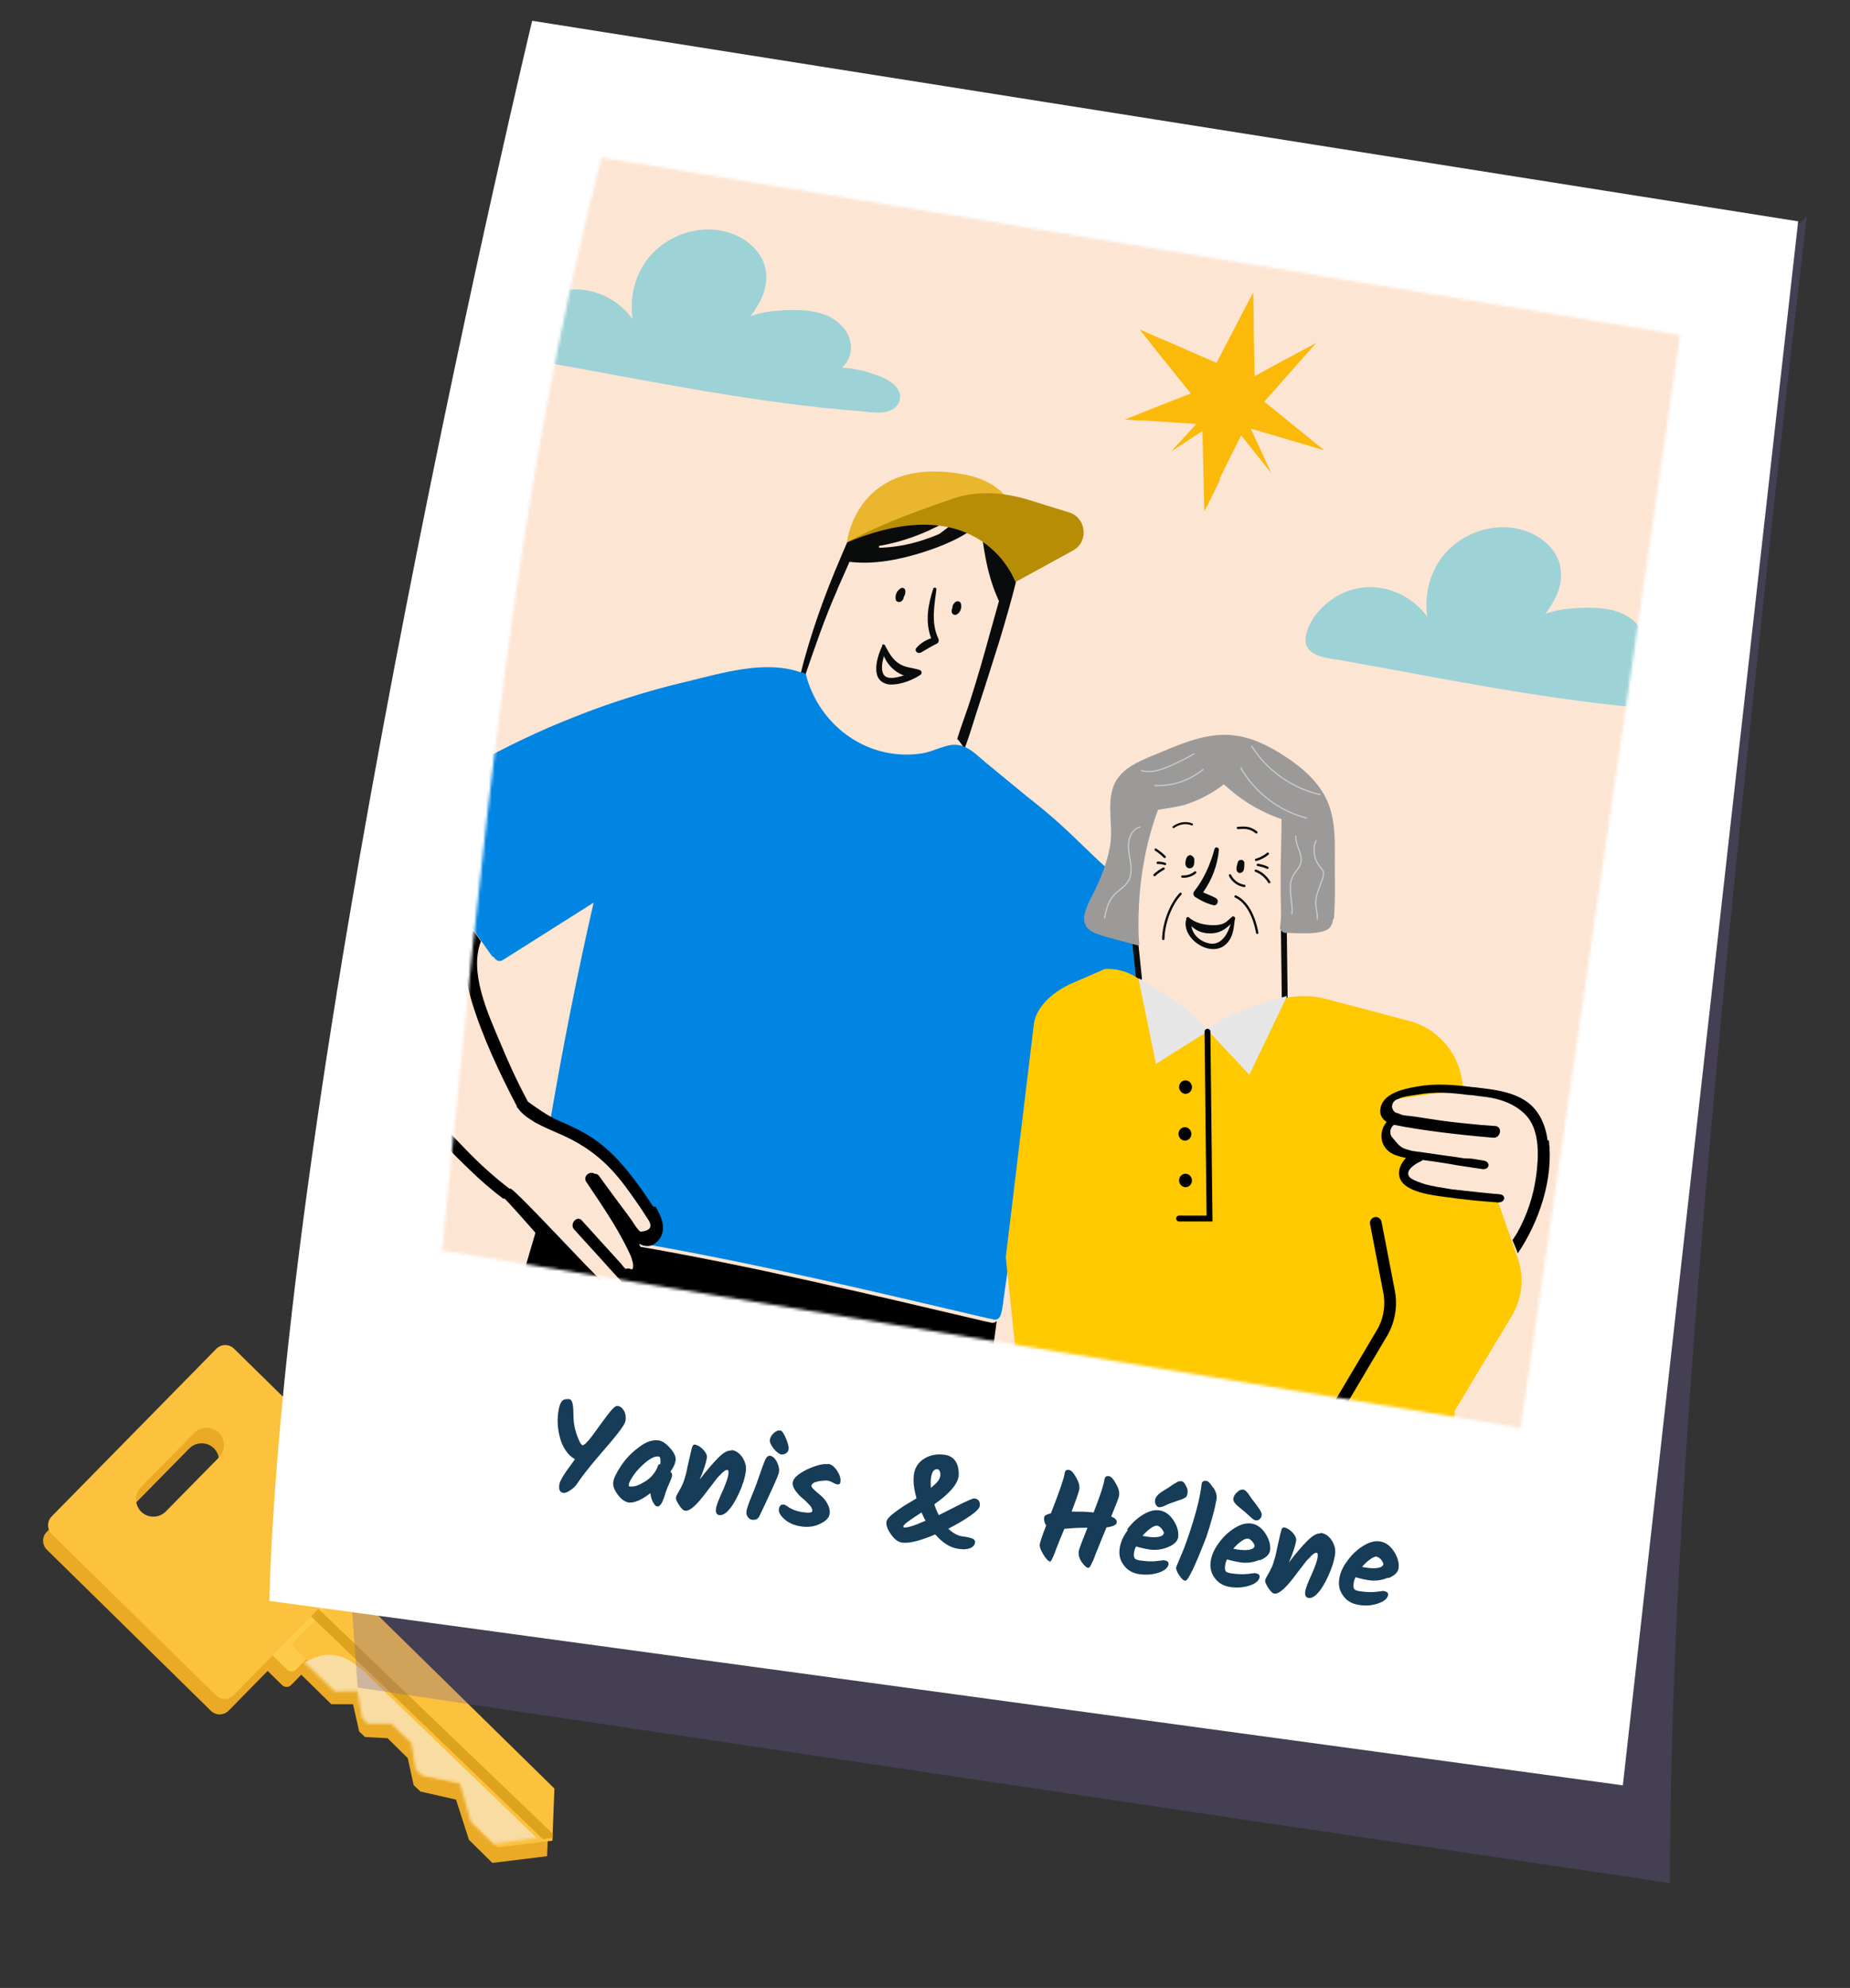
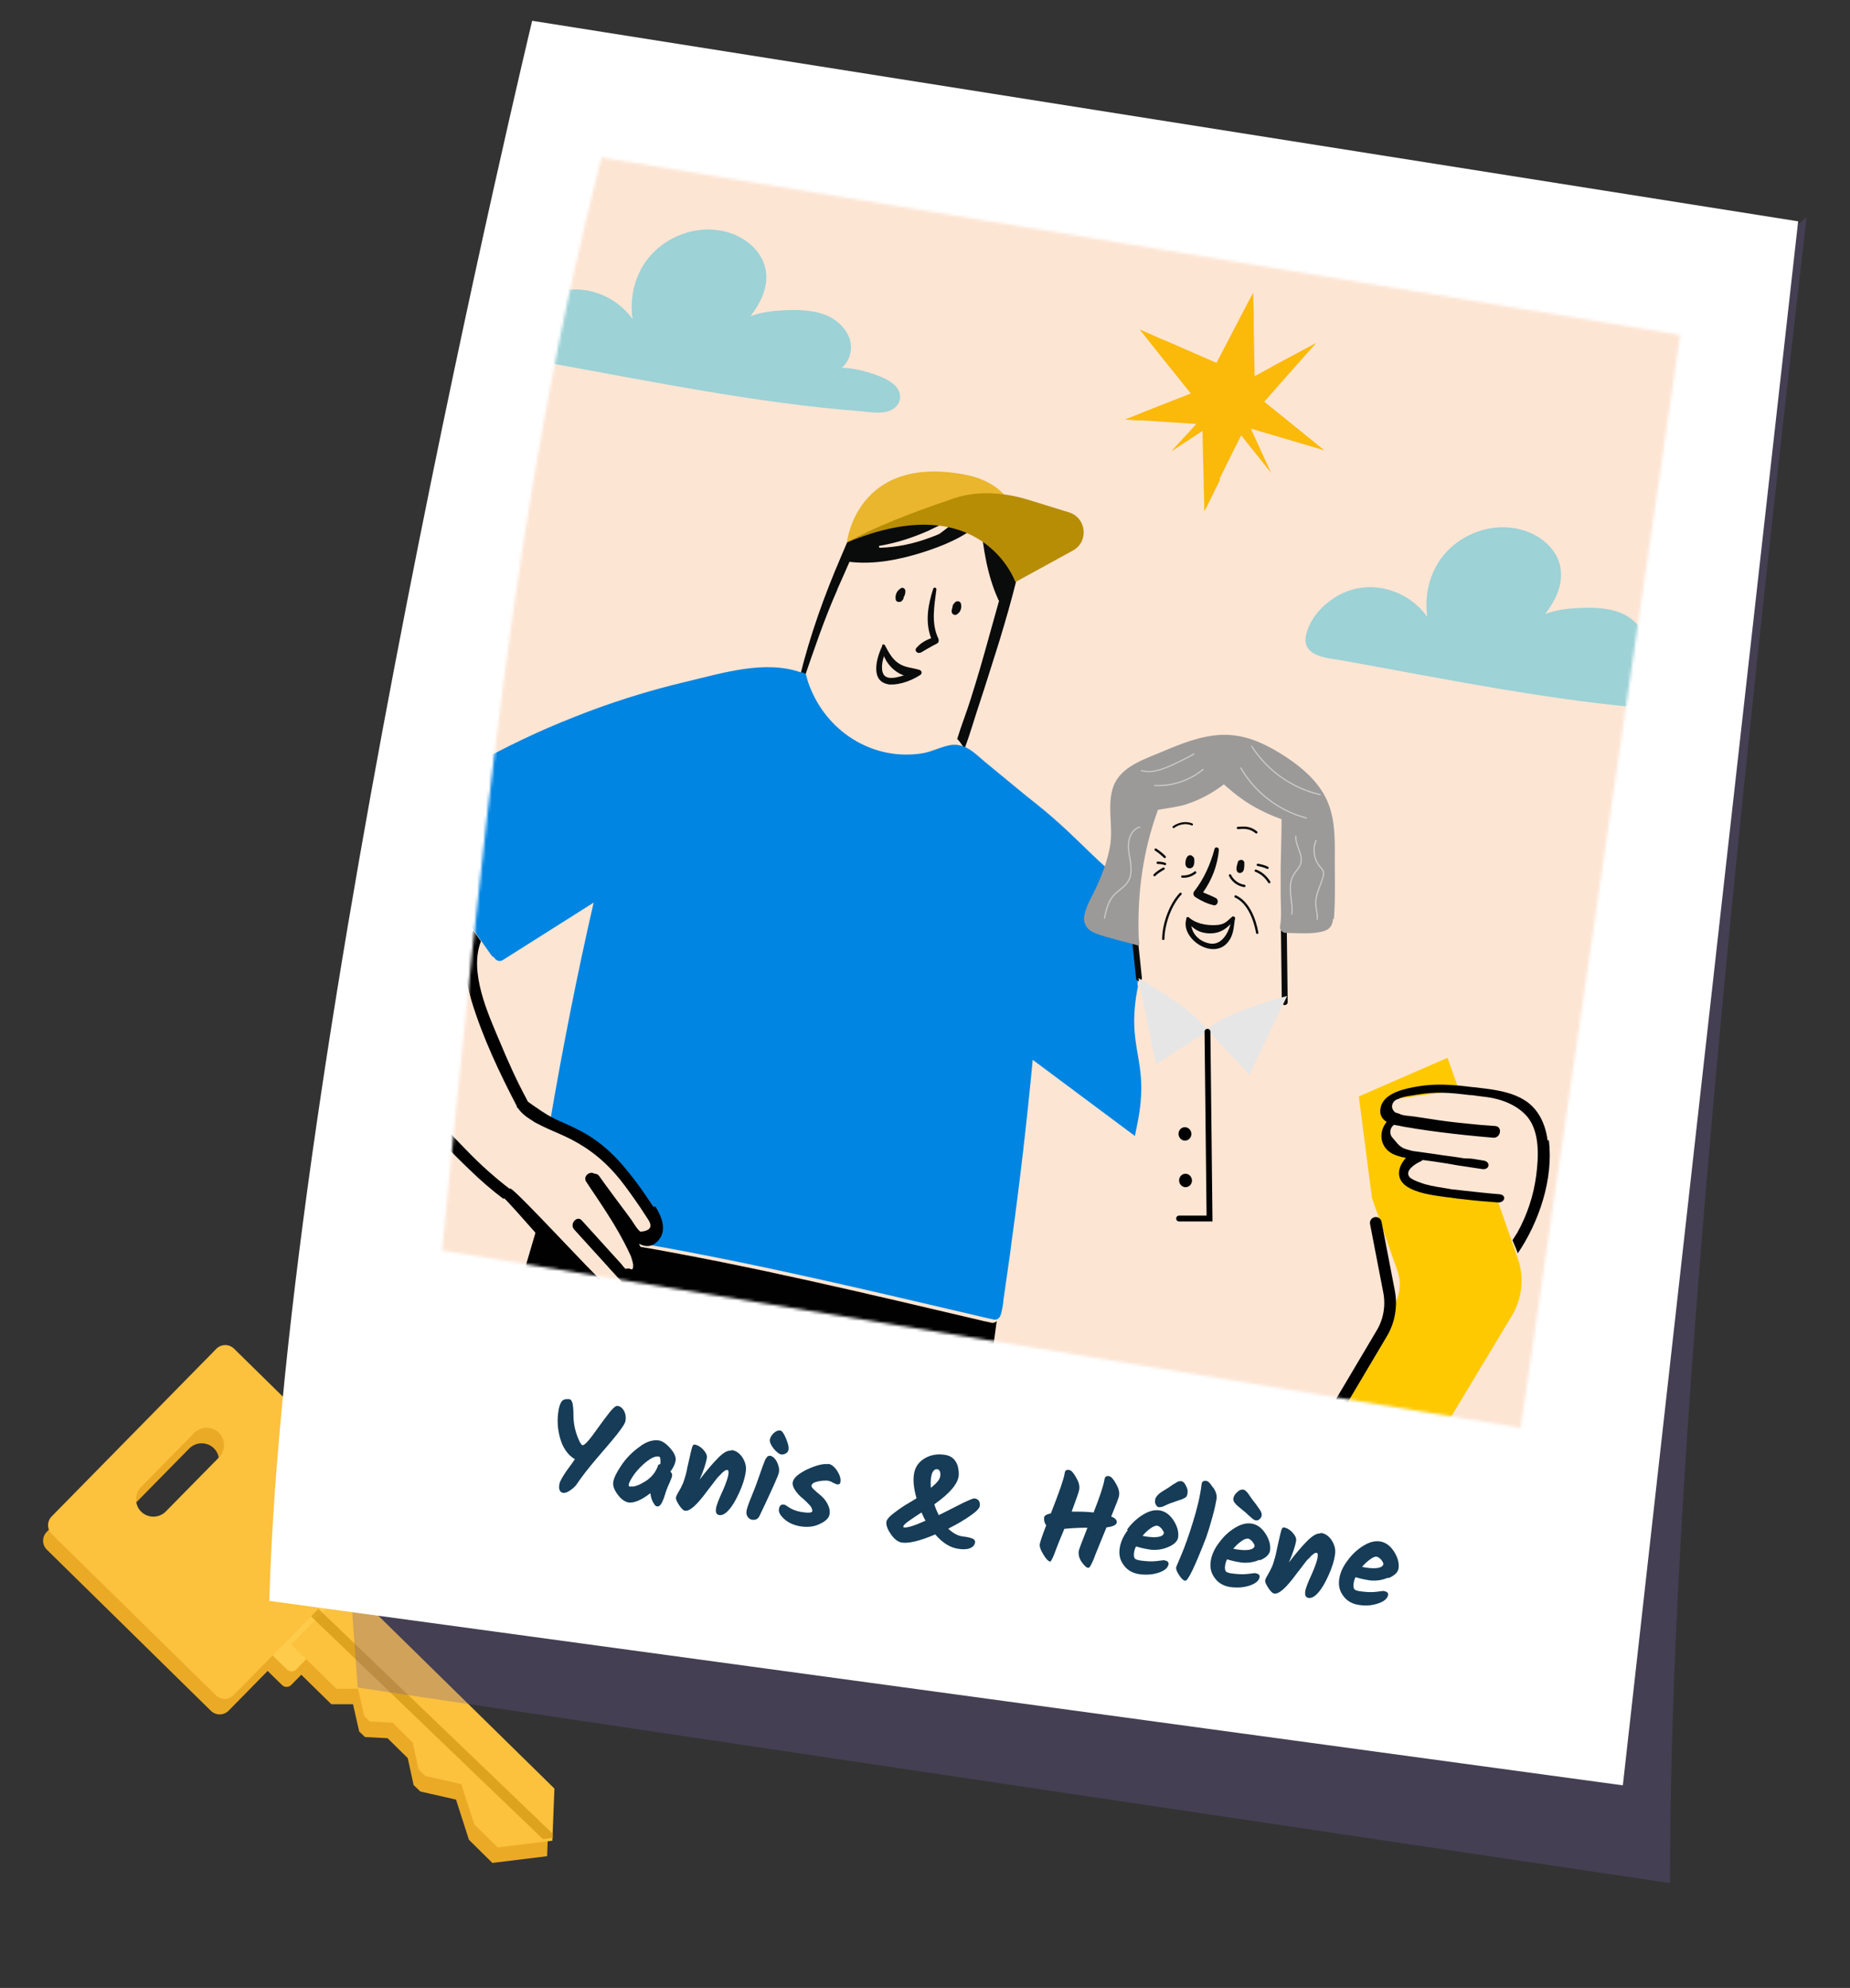
<svg xmlns="http://www.w3.org/2000/svg" version="1.1" viewBox="0 0 632 679">
  <rect x="0" y="0" width="632" height="679" fill="#333333" stroke="none" />
  <defs>
    <style>
      .st0 {
        mask: url(#mask);
      }

      .st1 {
        fill: #010101;
      }

      .st2 {
        fill: #9b9a99;
      }

      .st3 {
        fill: #e6e6e6;
      }

      .st4 {
        fill: #9dd2d6;
      }

      .st5 {
        stroke-width: .8px;
      }

      .st5, .st6, .st7 {
        stroke: #0a0b0b;
      }

      .st5, .st6, .st7, .st8, .st9, .st10 {
        fill: none;
        stroke-linecap: round;
        stroke-miterlimit: 10;
      }

      .st11 {
        mix-blend-mode: multiply;
        opacity: .3;
      }

      .st6, .st10 {
        stroke-width: 2px;
      }

      .st12 {
        fill: #0085e2;
      }

      .st13 {
        fill: #ebaa25;
      }

      .st14 {
        fill: #fde5d4;
      }

      .st7 {
        stroke-width: .7px;
      }

      .st8 {
        stroke: #cdcccc;
        stroke-width: .4px;
      }

      .st15 {
        isolation: isolate;
      }

      .st9 {
        stroke-width: 4px;
      }

      .st9, .st10 {
        stroke: #010101;
      }

      .st16 {
        mask: url(#mask-1);
      }

      .st17 {
        fill: #fecb4b;
      }

      .st18 {
        fill: #ffc900;
      }

      .st19 {
        fill: #0a0b0b;
      }

      .st20 {
        fill: #f8dca1;
      }

      .st21 {
        fill: #fff;
      }

      .st22 {
        fill: #e9b62d;
      }

      .st23 {
        fill: #163c57;
      }

      .st24 {
        opacity: .7;
      }

      .st25 {
        fill: #6d5a99;
      }

      .st26 {
        fill: #fbb90a;
      }

      .st27 {
        fill: #fcc13d;
      }

      .st28 {
        fill: #d29611;
      }

      .st29 {
        fill: #b78d06;
      }
    </style>
    <mask id="mask" x="79.2" y="542.9" width="112.6" height="103" maskUnits="userSpaceOnUse">
      <g id="mask0_5195_2271">
        <path class="st21" d="M156.9,608.9l-12.7-2.4-2.2-2.1-1.5-9.1-6.8-6.5h-8.1c0-.1-1.9-2-1.9-2l-1.6-9.2-7.7.2-15.2-14.6,21.8-20.4,69.3,66.5-1.9,17.7-19.7,2.8-7.9-7.6-3.8-13.5Z" />
      </g>
    </mask>
    <mask id="mask-1" x="-53.5" y="-80.3" width="836.8" height="976.7" maskUnits="userSpaceOnUse">
      <g id="mask1_5195_2271">
        <path class="st21" d="M519.5,487.7l-368.5-60.6c14.4-143.2,24.5-257.5,54.5-373.3l368.5,60.6-54.5,373.3Z" />
      </g>
    </mask>
  </defs>
  <g class="st15">
    <g id="Calque_1">
      <path class="st13" d="M155.9,614.7l-12.3-2.8-2.3-2.2-2-9.2-6.9-6.8-7.7-.4-2-1.9-2.1-9.3h-7.4s-15.4-15.1-15.4-15.1l19.5-19.9,70.3,69.1-.7,17.8-18.7,2.3-8-7.9-4.4-13.7Z" />
      <path class="st13" d="M16,523.2l56.2-57.2c1.7-1.7,4.4-1.7,6.1,0l56,55c1.7,1.7,1.7,4.4,0,6.1l-56.2,57.2c-1.7,1.7-4.4,1.7-6.1,0l-56-55c-1.7-1.7-1.7-4.4,0-6.1ZM54.9,521.6l18.2-18.5c2.3-2.3,2.3-6.1,0-8.4-2.3-2.3-6.1-2.3-8.4,0l-18.2,18.5c-2.3,2.3-2.3,6.1,0,8.4,2.3,2.3,6.1,2.3,8.4,0Z" />
      <path class="st13" d="M86.3,562.5l26.4-26.9c.9-.9,2.3-.9,3.2,0l10,9.8c.9.9.9,2.3,0,3.2l-26.4,26.9c-.9.9-2.3.9-3.2,0l-10-9.8c-.9-.9-.9-2.3,0-3.2Z" />
      <path class="st17" d="M88,557.2l26.4-26.9c.9-.9,2.3-.9,3.2,0l10,9.8c.9.9.9,2.3,0,3.2l-26.4,26.9c-.9.9-2.3.9-3.2,0l-10-9.8c-.9-.9-.9-2.3,0-3.2Z" />
      <path class="st27" d="M157.6,609.4l-12.3-2.8-2.3-2.2-2-9.2-6.9-6.8-7.8-.4-1.9-1.9-2.1-9.3h-7.4s-15.4-15.1-15.4-15.1l19.5-19.9,70.4,69.1-.7,17.8-18.7,2.3-8-7.9-4.4-13.7Z" />
      <g class="st24">
        <path class="st28" d="M104.8,548.1c.7-.7,1.9-.7,2.5,0l81.6,78.3v1.3c-.1,0-3.4.5-3.4.5l-80.8-77.6c-.7-.7-.6-1.7,0-2.4h0Z" />
      </g>
      <g class="st0">
-         <path class="st20" d="M79.8,564.2c-3.1,1.3,7.3,13.8,7.3,13.8l16.6-3.4-4.6,15,11.4,11,16.6-3.4-4.6,15,9.8,9.5,10.1-2.1-2.8,9.1,5.7,5.5,27.8,11.8,18.6-10.2-64.4-62c-14.2-14.9-19.9-7.2-32.6-1-1.1.6-13.8-9.2-15-8.7h0Z" />
+         <path class="st20" d="M79.8,564.2c-3.1,1.3,7.3,13.8,7.3,13.8c-14.2-14.9-19.9-7.2-32.6-1-1.1.6-13.8-9.2-15-8.7h0Z" />
      </g>
      <path class="st27" d="M17.7,517.9l56.2-57.2c1.7-1.7,4.4-1.7,6.1,0l56,55c1.7,1.7,1.7,4.4,0,6.1l-56.2,57.2c-1.7,1.7-4.4,1.7-6.1,0l-56-55c-1.7-1.7-1.7-4.4,0-6.1ZM56.6,516.3l18.2-18.5c2.3-2.3,2.3-6.1,0-8.4-2.3-2.3-6.1-2.3-8.4,0l-18.2,18.5c-2.3,2.3-2.3,6.1,0,8.4,2.3,2.3,6.1,2.3,8.4,0Z" />
      <g class="st11">
        <path class="st25" d="M118.7,528.4l3.5,48,448.3,66.8c0-114.8,13.5-283,46.7-569.2L118.7,528.4Z" />
      </g>
      <path class="st21" d="M614.3,75.6L181.8,7.1s-84.5,351.7-89.8,539.7l462.4,63,59.9-534.3Z" />
      <g class="st16">
        <g>
          <path class="st14" d="M783.2,167L177.5-80.3-53.5,507.1l605.7,247.3,231.1-587.4Z" />
          <path class="st4" d="M306.3,132.3c-2.2-2.7-6.4-4.1-9.6-5.1-3-.9-6-1.5-9.1-1.6,2.1-1.8,3.3-4.7,3.1-7.5-.3-4.6-3.8-8.2-7.7-10.1-5.2-2.4-11.6-2.3-17.1-1.9-3.3.2-6.5.8-9.5,1.9,3.3-4.4,5.9-9.3,5.3-15-.7-5.9-5.2-10.4-10.4-12.7-11.5-5-25.7.2-31.9,10.9-3.1,5.4-4.2,11.7-3.3,17.8-6.7-9.3-19.4-13.1-29.9-7.6-5.1,2.7-9.9,7.5-11.4,13.3-2.1,7.9,7,8.3,12.3,9.2,35.6,6.4,71.2,13.8,107.3,16.6,3.4.3,8,1.2,11-1,2.4-1.8,2.8-4.8.9-7.2Z" />
          <path class="st4" d="M577.8,234c-2.2-2.7-6.4-4.1-9.6-5.1-3-.9-6-1.5-9.1-1.6,2.1-1.8,3.3-4.7,3.1-7.5-.3-4.6-3.8-8.2-7.7-10.1-5.2-2.4-11.5-2.3-17.1-1.9-3.3.2-6.5.8-9.5,1.9,3.3-4.4,5.9-9.3,5.3-15-.6-5.9-5.2-10.4-10.4-12.7-11.5-5-25.7.2-31.9,10.9-3.1,5.4-4.2,11.7-3.3,17.8-6.7-9.3-19.4-13.1-29.9-7.6-5.1,2.7-9.9,7.5-11.4,13.3-2.1,7.9,7,8.3,12.3,9.2,35.6,6.4,71.2,13.8,107.3,16.6,3.4.3,8,1.2,11-1,2.4-1.8,2.8-4.8.9-7.2Z" />
          <path class="st26" d="M416.6,163.6l3.5-7.1,3.9-7.8,6,7.5,4.3,5.4-2.5-5.4-4.5-9.8,17,5,2,.6,6.1,1.8-8-6.5-2.6-2.1-9.9-8,4.6-5.2,1.2-1.4,12-13.5-14.4,7.7-1.4.8-5.3,2.9-.3-16.8v-4.5c0,0-.2-7.2-.2-7.2l-1.6,3-1,1.9-9.9,19-1.5-.6-1.6-.7-14.2-6.2-1.5-.6-7.5-3.3,6.1,7.7,1.2,1.5,10.2,12.7-15.8,6.2-1.9.8-4.8,1.9,4.2.3h1.7c0,0,18.5,1.2,18.5,1.2l-8.6,9.4,10.7-7,.2,9.8.2,6.9v1.6s.2,7.3.2,7.3v1.9s1-1.9,1-1.9l3.6-7.3.8-1.7Z" />
          <path class="st1" d="M289.8,839.8c-.8,4.2.6,8.4,3.9,10.8,3.7,2.6,8.5,2.6,12.8,2.2,5.8-.5,11.5-1.6,17.2-3.1,5.7-1.5,11.3-3.4,16.7-5.8,5.1-2.2,10.5-4.7,14.7-8.6,7.6-7,8.4-17.8,8.3-27.8l5.7.9c.9.1,1.5-.4,1.7-1,.4-.2.7-.6.8-1.2,3.3-17,6.6-34,9.9-51l17.3-89.3c4.2-21.9,8.4-43.8,14.4-65.2,1.7,13.5,3.3,27,4.7,40.6,7,65.4,11.3,131.2,12.9,197.1,0,.9.6,1.4,1.2,1.5.2.3.6.6,1.1.7,2.3.3,4.6.6,6.8.8-2,11.3-2.4,24,7.2,31.4,4.5,3.5,10,5.3,15.1,7.3,6.4,2.6,12.8,5.1,19.2,7.7,6.2,2.5,12.4,5.2,18.8,7.4,4.3,1.5,9.3,2.2,13.2-1.1,3.5-3,3.9-8.3,2.4-12.5-2-5.5-6.9-9.5-10.8-13.5-8.8-9-17.7-18.1-26.5-27.1.2-.2.4-.4.4-.7.4-.2.7-.6.7-1.3,1.4-23.8,2.8-47.6,4.1-71.4,4.9-84.5,11.4-255.6,9.1-256.3-.4,0-.9,0-1.3.1-3.1.2-6.2.1-9.2-.2-.1,0-.3,0-.4,0-1.4-.2-2.7-.4-4.1-.7-1.2-.2-4.6-1-4.8-2.7,0,0,0,0,0,0-1.2-.1-2.4-.2-3.7-.3,0,1.1.3,2,1,2.8-33.1-6.2-66.5-10.1-99.9-14.3-.5,0-1.1-.1-1.6-.2-.4,0-.8-.2-1.1-.4-.2-.2-.3-.4-.4-.6-4.5,21.3-19.4,104.5-21.9,121.3-.3,1.7-.5,3.4-.7,5-8.7,58.3-14.9,117-18.7,175.8,0,1-.1,2-.2,3,0,.4,0,.9-.1,1.3.2.1.4.2.7.3l2.6.4c-10.2,8.6-20.4,17.2-30.4,25.9-3.7,3.2-7.4,6.9-8.4,12h0ZM443.1,841.7c10.3.9,20.7.9,31.1,0,9.8,10,19.7,20.1,29.5,30.1,3.9,4,13.7,12.3,8.1,18.9-4.7,5.6-14.7-.6-19.7-2.6-12.5-5-25.5-9.4-37.7-15.2-5.8-2.8-10.2-6.9-11.8-13.7-1.3-5.8-.5-11.7.6-17.5h0ZM304.1,827.3c9.7-8.2,19.4-16.5,29.1-24.7l26.8,4.3c.1,6.1,0,12.6-2.1,18.3-2.6,6.6-8,10-13.8,13-11.2,5.7-23.2,9.3-35.5,10.7-4.7.5-13,1.7-15.2-4.2-2.8-7.5,6.3-13.6,10.8-17.4Z" />
          <path class="st6" d="M438.6,317.6l.3,24.7" />
          <path class="st19" d="M286,201.4c1.4-3.1,2.8-6.3,4.2-9.5,8.4,1,16.9-.7,24.9-3.2,6.9-2.2,14.4-5.2,19.9-10.2.9,8.9,2.3,18.1,6,26.2,0,.2.2.4.3.5-1.1,3.9-2.2,7.8-3.3,11.8-2,7.3-4.1,14.6-6.4,21.8-1.4,4.5-3.2,9-4.6,13.6,1.4,1.3,2.1,3.2,3.6,4.4-.3-.4-.7-.9-1-1.3,1.8-4.8,3.2-9.8,4.8-14.6,2.4-7.2,4.6-14.4,6.9-21.6,2.2-7.2,4.3-14.5,6.1-21.8,1.5-6,2-12-1.3-17.6-6.5-10.8-21.5-13.8-33-12.7-6,.6-11.8,2.7-16.3,6.8-4.8,4.3-7.1,10.6-9.6,16.4-5.6,13-10.5,26.7-13.9,40.5,0,0-.2,0-.2,0,.4.5.9,1,1.4,1.4,3.6-10.4,7.1-20.9,11.6-31h0ZM317.7,181c2.6-1.2,5.2-2.5,7.7-3.9,1.6-.9,3.2-2.1,5-2.5-2.7,2.1-5.1,4.5-7.8,6.5-.5.4-1.1.8-1.6,1.2-1,.5-2.1.9-3.2,1.3-5.5,2.1-11.3,3.3-17.2,3.5-.4,0-.5-.7,0-.7,6-1,11.6-2.9,17.2-5.4h0ZM299.5,175.4c2.5-2.8,6.9-4.7,10.6-4.3.7,0,1.1,1.2.3,1.5-1.6.7-3.4.8-5.1,1.2-1.9.5-3.8,1.2-5.4,2.3-.4.3-.8-.4-.5-.7h0Z" />
          <path class="st19" d="M314.4,223c1.9-1.1,3.7-2.2,5.7-3.2.6-.3.7-1,.5-1.6-2.6-5.4-1.4-11.3-.7-16.9,0-.7-.9-.8-1.1-.2-1.8,5.6-2.8,11.3-.7,16.9-2,.7-3.8,1.8-5.1,3.4-.7.9.5,2,1.4,1.5h0Z" />
          <path class="st19" d="M326.8,209.9c1.3-.7,1.8-2.2,1.5-3.6-.2-1-1.3-1.2-2-.6-.4.4-.8.8-.9,1.4,0,0,0,.2,0,.3-.2.5-.3,1-.3,1.4,0,.9.9,1.5,1.7,1.1h0Z" />
          <path class="st19" d="M307.6,205.6c.5-.3.9-.7,1.1-1.3,0,0,0-.2,0-.3.4-.6.6-1.3.6-2.1,0-.8-.8-1.4-1.5-1-1.4.8-2.1,2.3-1.8,3.9.1.7,1,1,1.6.7Z" />
          <path class="st19" d="M314.3,230.6c.8-.4.7-1.5-.2-1.8-2.6-.8-5.1-.7-7.5-2.5-2-1.5-3.1-3.7-4.3-5.9-.2-.4-.9-.4-.9,0-.6,5.9,6.9,13,12.8,10h0Z" />
          <path class="st19" d="M303.3,233.7c-1-.2-1.9-.6-2.6-1.3-2.1-2.1-1.7-6.8.8-12l1.4,1.5c-2,4.1-2,7.6-.7,8.9,1.5,1.5,5.5.7,11-2l1.2,1.7c-3.8,2.6-8.7,3.7-11.2,3.2h0Z" />
          <path class="st12" d="M388.6,336.7c.3-1.5-.4-30-.1-31.5-17.2-13.4-20.3-19.7-37.6-33.1-4.7-3.9-9.4-7.7-14.1-11.6-2.2-1.8-4.7-4.4-7.5-5.5-.8-.3-1.6-.5-2.4-.6-.5,0-1.1,0-1.6,0-3.4.4-6.9,2.4-10.2,2.9-16.2,2.6-31.5-6.6-37.9-21.4-.7-1.6-1.3-3.2-1.7-4.9,0-.3-.2-.5-.3-.7-.4-.5-1-.7-1.5-.6-12.3-4.4-26.9.2-39.1,3.1-13.1,3.1-25.9,7.1-38.4,12.1-12,4.7-23.7,10.3-34.9,16.6-3.8,2.2-7.6,4.4-11.4,6.8-.2,0-.4,0-.7.2-4,2.1-8.8,3.9-12.4,6.6-2.8,2.1-2,4.4-.4,6.9.2.2.3.5.5.7.6.9,1.2,1.7,1.8,2.6,5.9,8.4,11.9,16.7,17.8,25,.1.2.3.4.5.5l4.6,6.6,2.6,3.7,3.6,5.1c.3.4.6.7,1,.8.5,1,1.8,1.7,3,.9l31-19.6c-5.7,24.8-10.6,49.8-14.9,74.9,0,0,0,0,0,0,1.3.2,15,7.8,16.2,8.5,8.9,5.8,20.4,25,20.4,25.6-.2,1.8-4.8,6.5-6.1,7.3,39.9,6.9,79.4,16.4,118.8,25.6.6.1,1.3.3,1.9.4.5.2,1,.2,1.5,0,.3-.1.5-.3.7-.5.3-.3.4-.6.6-1.1.4-1.3.6-2.6.8-3.9,0-.1,0-.3,0-.4.6-4.2,1.2-8.4,1.8-12.6.4-2.5.7-4.9,1-7.4,2.9-20.8,5.3-41.7,7.3-62.7l34.9,26c.3-1.5.6-2.9.9-4.4,4.4-22.3-4.3-24.8.2-47h0Z" />
          <path class="st1" d="M159,392.5c-19.6-20-41.3-46.4-38-76.3,1.4-12.2,7.7-23.8,17.8-30.5-.6-.9-1.2-1.7-1.8-2.6-.2-.2-.3-.5-.5-.7-9.6,6.3-16.3,16.8-18.7,28.2-3.5,16.4,1.3,33.4,9.3,47.8,8.6,15.4,20.8,29.2,33.5,41.3,3.6,3.5,7.4,6.8,11.4,9.8.9-1,1.7-2.1,2.4-3.2-5.5-4.2-10.6-8.8-15.4-13.8h0Z" />
          <path class="st1" d="M180.1,375.8c-3.7-6.9-6.4-12.9-9.4-20.1-4.1-9.7-10.5-23.7-6.4-34.2l-2.6-3.7c-3.7,7.2-3,16-.6,24.1,3.8,12.5,9.6,24.7,15.6,36.2,1.1,2,3.8,4,5.4,4.7.2-2-1.4-3.2-1.1-5.2,0-.1-.8-1.5-.9-1.7h0Z" />
          <path class="st1" d="M290.3,834.3c-8.1-13.4-16.4-26.7-24.6-40l3.1.6c.3,0,.6,0,.9,0,.1-.5.3-1,.4-1.4.3-1.1.6-2.2.9-3.3,18.3-64.3,33.9-129.4,46.5-195.1.4-1.9.7-3.8,1.1-5.7,3.6-18.9,18.8-113.7,21.9-138.2-.2.2-.4.4-.7.5-.4.2-1,.2-1.5,0-.6-.1-1.3-.3-1.9-.4-39.6-9.3-79.1-18.8-119.1-25.7.2-.1.4-.2.5-.3-2.9-.6.6,10.8-2.3,10.2-1.5-.3-.4,7.6-1.9,7.3-4.3-.9-7.9-2.9-12.2-3.7-2.7-.5-15-20.3-17.7-20.7-27,92-54,184-81,276-7.6,25.9-15.2,51.8-22.8,77.7-.2.7,0,1.3.3,1.6,0,.3,0,.6.2.9-13.5,6-27.1,12-40.6,18.1-5.9,2.6-13.1,4.9-17.5,10-3.3,3.8-4.9,9.7-2.1,14.3,3.1,5.1,9.1,6.4,14.6,6.5,8.1.2,16.1-.2,24.2-.3,8.3-.1,16.5-.2,24.8-.3,6.6,0,13.6.2,20-1.6,13.7-3.9,18.1-17.6,20.3-30.5,2.7.7,5.4,1.3,8.1,1.9.6.1,1.1,0,1.5-.3.8.2,1.6-.1,2-1.1,27.2-69.6,57.4-138,90.6-204.8,6.9-13.9,13.9-27.6,21-41.3-1.4,25.3-5.1,50.4-8.8,75.4l-14.8,102.3c-2.8,19.4-5.6,38.9-8.4,58.3,0,.7,0,1.2.4,1.6,0,.8.6,1.6,1.6,1.8l6.8,1.4c-4,10.6-7.3,22.4-1.3,33,3.3,5.8,8.5,10.7,13.4,15.2,5.2,4.8,10.8,9.1,16.7,13.1,5.8,3.9,12,7.3,18.3,10.3,4.7,2.2,10.2,4.2,15.3,2.9,4.7-1.2,7.9-5,8.6-9.9.9-5.9-2-11.4-4.9-16.3h0Z" />
          <path class="st1" d="M223.2,412.2c-3.6-5.5-7.5-11-11.9-15.8-4.3-4.7-9.2-8.4-14.9-11.1-1.8-.9-3.7-1.7-5.5-2.5-3.9-1.7-7.6-4.4-11.1-6.9-.8,1.1-2.3,1.3-3.3,2.2,1.9,1.4,4.4,4.3,6.5,5.4,3,1.6,6.1,2.9,9.3,4.3,7.1,3.2,13,7.5,18.1,13.4,2.2,2.5,4.1,5.2,6.1,8,1.1,1.6,2.2,3.1,3.2,4.7.5.8,1,1.5,1.5,2.3,1.9,2.7,1.1,4.2-2.4,4.5-.9-.5-2.4-3-3-3.9-1.2-1.7-2.5-3.4-3.7-5-2.5-3.4-5-6.7-7.4-10.1-.4-.6-1-.8-1.6-.8-1.6-1.1-4.1.9-2.8,2.8,3.1,4.6,6.2,9.2,9.1,13.9,1.4,2.3,2.7,4.6,3.9,6.9.8,1.5,1.5,3,2.2,4.5.1.3.6,1.7.8,2.9,0,.7,0,1.3-.2,1.5-.2.2-.4.2-.8,0-.1,0-.2,0-.3-.1-.5-.1-.9,0-1.3.1-.4-.4-.8-.8-1.1-1.2,0,0-.2-.2-.2-.3-4.5-5-9.1-10-13.6-15-1.3-1.5-3.1,0-3.2,1.5,0,.5.1,1.1.6,1.6,3.7,4,7.3,8.1,11,12.1.2.3.5.5.7.8,1.1,1.2,2.1,2.3,3.2,3.5.5.5.9,1,1.4,1.6,1,.8.8,1.3-.5,1.5-2,1.3-5.2-1.6-7.1-2.7-1.7-1-27.2-28.8-30.4-30.8-.7-.4-2.2,2.1-2.4,3.2,1.3.6,23.6,26.9,26,28.2,0,0,.2,0,.3,0,0,0-.2,0-.3,0,1.5.8,2.8,1.7,3.1,1.9.7.4,1.4.8,2.1,1.2,0,0,.2.1.3.2,1.7,1,3.4,2.1,5.1,2.8,2.9,1.3,7.2,1.5,8.6-2.1.2-.4.3-.9.3-1.3,0,0,0,0,0-.1,0-.8-.1-1.5-.4-2.2,0-.1-.1-.3-.2-.4,1.1-.3,2.1-.9,2.8-2,.2-.3.4-.6.5-.9.4-.9.4-1.8.4-2.7-.1-1.4-.6-2.8-1.1-4.1-.4-1-.9-1.9-1.3-2.9,2,1.1,4.2,1.3,6.3-.8,3.5-3.5,1.5-8.4-.7-11.9h0Z" />
          <path class="st6" d="M387.9,322.6l1.2,11.5" />
          <path class="st1" d="M391.8,397.5h-.8c.1,0,.3,0,.4,0,.2,0,.3,0,.5,0h0Z" />
-           <path class="st18" d="M389.7,334.8l22.3,17.6,21.3-9.6c6.2-2.8,13.1-3.3,19.7-1.6l28.4,7.5c11,2.9,18.6,13.1,18.3,24.5-8.2-2.2-16.2-1.6-24.1,2.1l-2.2,12.2c1.3,4.8,4.6,7.2,9,8.2-3,3.8-3.4,6.6-.5,8.2l16.8,3.5-2.9,122.6c0,2.9-2.3,5.2-5.1,5.3l-129.6,6.5c-3.2.2-5.9-2.2-6.3-5.4l-11.2-107,9.6-79.7c.9-6.3,7.2-11.3,12.9-13.8l11.3-4.9c4.4-.3,8.8,1.1,12.2,3.8h0Z" />
          <path class="st18" d="M468.7,409.2l8.7,24.9c1.3,3.7,1,7.9-1,11.3l-44.7,79.5c-2.1,3.8-1,8.5,2.6,11l15.6,10.7c3.1,2.1,7.3,1.2,9.3-2l57.3-95.2c3.5-5.9,4.3-13.1,2-19.6l-7.5-21.5-30.4-3.4-2.6-5.6,4.1-4.5-6.7-1.2-2.6-5.6,2-12.3,23.6-3.4-3.9-11-30.3,13.2,4.5,34.8h0Z" />
          <path class="st1" d="M528.7,389.6c-.7-5.6-3.1-10.9-8-13.9-3.7-2.3-8.2-3.2-12.6-3.8-1.4-.2-2.7-.3-4-.5-.4,0-.8-.1-1.2-.1-6.2-.8-12.6-1.3-18.7-.2-4.1.7-11.3,2.1-12.5,7-.6,2.4.3,4,2,5.1-3.1,3.8-2.2,9.5,3.2,11.4,1.1.4,2.3.7,3.4.9-3,3.2-3.8,7.8,1.4,10.4,3.9,2,8.9,2.5,13.2,3.1.3,0,.6,0,.9.1,1.3.2,2.7.4,4,.5,3.9.5,7.9.8,11.8,1.1,2.6.2,3.2-2.6.6-2.8-3.9-.3-8.1-.8-11.9-1.2-1.3-.2-2.1-.2-3.5-.4-.6,0-1.5-.2-2.1-.3-2.6-.4-5.2-.8-7.8-1.5-1-.3-4.7-1.5-5.4-2.5-1.7-2.2,2-4.5,3.8-5.3.3-.1.5-.3.7-.5,1.5.2,2.9.4,4.4.6,2.6.4,5.3.8,7.9,1.3,1.3.2,2.7.4,4,.6,1.3.2,2.6.4,4,.6,2.6.4,3.1-2.5.5-2.9-1.3-.2-2.4-.4-3.7-.6-1.3-.2-2.5,0-3.8-.3-3-.5-6-.8-9-1.3-2.5-.4-4.6-.6-7.2-1-.5,0-1.7-.4-2.8-.7-1.1-.3-2.1-1-2.9-1.9-.7-.8-1.4-1.7-1.7-2-1.2-1.3-.9-3.4.5-4.4l1.7.3c2.1.5,4.2.7,5.6,1,5.7.9,11.4,1.6,17.1,2.2,1.3.1,2.7.3,4,.4,1.8.2,3.6.3,5.5.5,2.6.2,3.3-3.8.7-4-1.8-.1-3.5-.3-5.3-.4-1.3-.1-2.7-.3-4-.4-4.3-.4-8.5-.9-12.8-1.6-1.8-.3-3.5-.5-5.3-.8-1.5-.3-4-.2-5.4-1-.4-.1-.8-.3-1.3-.4-2.3-1.8-.7-4.3.9-4.6,1.5-.9,4.8-1.2,6.5-1.5,6.2-1.1,11.4-.7,17.6.1,0,0,2,.1,2.1.2,1.2.2,2.7.3,4,.5,5.3.7,10.7,2.8,14.1,6.9,4.2,5.3,3.7,13.7,2.9,19.9-.9,6.9-3.1,13.5-6.5,19.6-.1.2-1.5,2.3-1.6,2.5.6,1.5,1.3,3,1.8,4.5,7.2-10.6,12.3-25.4,10.6-38.7h0Z" />
          <path class="st2" d="M455.7,313.8c.6-7.8.2-15.9.3-23.8,0-7.1-.5-14-4.6-20.1-3.5-5.3-8.6-9.2-13.9-12.5-6.3-3.9-12.8-6.7-20.3-6.4-7.1.3-13.9,3.1-20.3,5.8-5.9,2.5-14,5-16.5,11.7-2.4,6.5,0,13.8-1.2,20.6-.8,4.5-2.4,8.9-4.3,13.1-1.4,3.3-3.6,6.6-4.4,10.1-.7,3.2.9,5.4,3.8,6.5,3.9,1.5,10.2,2.9,14.4,4.1.3,0,.5-.1.5-.4,0-.7-.2-1.8-.2-2.3-.5-14.8,1.4-29.5,6.6-43.6,3.2-.6,6.6-.9,9.7-1.9,4.6-1.5,8.9-3.8,12.8-6.8,3.8,3.4,7.7,6.4,12.3,8.7,2.3,1.2,4.8,2.3,7.4,3.2,0,5.5-.2,11-.3,16.6,0,3,0,6.1,0,9.1,0,3.6.4,7.4-.2,10.9-.2,1.1.6,1.9,1.5,2.2.3,0,8.2.4,10.5,0,3.3-.4,5.8-1,6.1-4.7h0Z" />
          <path class="st8" d="M411,262.8c-4.6,3.8-10.6,5.8-16.5,5.5" />
          <path class="st8" d="M407.9,257.5c-2.2,1.3-4.5,2.4-6.8,3.5-3.5,1.6-7.5,3.3-11.2,2.2" />
          <path class="st8" d="M423.9,262.3c4.8,8.4,13.1,14.7,22.4,17.1" />
          <path class="st8" d="M427.6,254.9c5.3,8.3,13.9,14.4,23.4,16.5" />
          <path class="st8" d="M449.6,287.1c-1.3,2.9-.7,6.6,1.4,9,.4.5.9,1,1.1,1.6.1.5,0,1,0,1.4-.8,3.2-2.7,6.2-2.6,9.5,0,1.8.7,3.6.5,5.4" />
          <path class="st8" d="M442.7,285.6c-.3,3.1,2.5,6.1,1.7,9.2-.4,1.6-1.8,2.7-2.6,4.2-1.1,1.9-1.1,4.3-.9,6.5.2,2.2.7,4.4.4,6.7" />
          <path class="st8" d="M389.4,282.5c-2.2.5-3.5,2.8-3.8,5.1-.3,2.2.2,4.5.6,6.8.3,2.3.4,4.7-.8,6.6-1.2,2.1-3.6,3.2-5.1,5-1.8,2.1-2.4,4.9-3,7.6" />
          <path class="st19" d="M414.5,309.2c1.5.3,2.1-1.8.8-2.5-1.4-.7-2.9-1.3-4.3-1.9,3-4.3,4.9-9.1,5.4-14.5,0-1-1.3-1.2-1.5-.3-1.4,5.2-3.6,10.2-6.9,14.4-.6.7-.3,1.7.5,2.1,1.9,1.2,3.9,2.2,6.2,2.7h0Z" />
          <path class="st19" d="M423.4,298.2c.7,0,1.3-.4,1.5-1.1.2-.8.2-1.6.2-2.4,0-.5-.5-1-1-1-.5,0-1.1.2-1.2.7-.2.8-.5,1.5-.5,2.3,0,.7.3,1.4,1.1,1.5Z" />
          <path class="st19" d="M407.6,292.7c-.2-.3-.7-.7-1.1-.6-.8.1-1.2.8-1.4,1.6-.1.7-.3,1.3,0,2,.4,1,1.7,1.2,2.4.4.5-.6.5-1.4.5-2.2,0-.4,0-.8-.3-1.2Z" />
          <path class="st19" d="M421,313.1c-1,.7-1.7,1.7-2.8,2.2-1.1.6-2.5.7-3.8.7-2.8,0-6.1-.7-8.2-2.6-.5-.5-1.2.2-.9.8,1.9,3,4.5,4.6,8.1,4.6,3.8,0,6-1.9,8.4-4.7.5-.6-.3-1.4-.9-1Z" />
          <path class="st5" d="M403.3,305.3c-3.2,3.3-5.8,9.8-5.9,15.4" />
          <path class="st5" d="M422.1,306.2c4.3,2,6.5,7.5,7.4,12.4" />
          <path class="st5" d="M397.9,292.7c-.9-.9-2-1.8-3.1-2.5" />
          <path class="st5" d="M398,295.1c-.8-.3-1.7-.4-2.5-.4" />
          <path class="st5" d="M397.5,296.7c-1.1.6-2.2,1.3-3.1,2.2" />
-           <path class="st5" d="M429.1,293.7c1.4-.4,2.8-1.1,4-2.1" />
          <path class="st5" d="M429.7,295.4c1.1.2,2.3.5,3.3,1" />
          <path class="st5" d="M429,297.4c1.9.7,3.5,2.1,4.6,3.9" />
          <path class="st5" d="M420.2,299c.9,1.9,2.8,3.3,4.9,3.6" />
          <path class="st5" d="M408.3,298c-1.2,1-2.8,1.5-4.4,1.4" />
          <path class="st5" d="M422.9,282.8c2-.1,4-.4,6.3,1.5" />
          <path class="st7" d="M400.9,282.5c1.5-1.1,4-1.9,6.3-.9" />
          <path class="st19" d="M407,314.6c-.5,3.9,2.6,7.1,6.5,7.7,4.5.6,6.8-5,7.3-8.7l1.1-.2c-.3,2.3-.4,5.1-1.6,7.2-4.8,8.7-18.2-.3-14.7-7.5-.3.5,1.8,1.2,1.8,1.2l-.4.3h0Z" />
          <path class="st3" d="M412.5,352.3l-17.6,11.1-6-29.3s20.1,11.2,23.6,18.2h0Z" />
          <path class="st3" d="M412.5,351.8l14.3,15.3,12.9-26.9s-22.2,5.7-27.2,11.6Z" />
          <path class="st10" d="M412.5,352.4l.7,63.8h-10.4" />
-           <path class="st1" d="M405,373.6c1.2,0,2.2-1,2.2-2.3,0-1.2-1-2.3-2.2-2.3-1.2,0-2.2,1-2.2,2.3,0,1.2,1,2.3,2.2,2.3Z" />
          <path class="st1" d="M404.8,389.6c1.2,0,2.2-1,2.2-2.3,0-1.2-1-2.3-2.2-2.3-1.2,0-2.2,1-2.2,2.3,0,1.2,1,2.3,2.2,2.3Z" />
          <path class="st1" d="M405,405.5c1.2,0,2.2-1,2.2-2.3,0-1.2-1-2.3-2.2-2.3-1.2,0-2.2,1-2.2,2.3,0,1.2,1,2.3,2.2,2.3Z" />
          <path class="st9" d="M431.5,523.8l40.5-68.3c2.6-4.3,3.5-9.5,2.5-14.5l-4.5-23.3" />
          <path class="st22" d="M289.3,185.3s3.2-29.9,39.8-23.3c28.4,5.1,17.9,36.8,17.9,36.8,0,0-13.3-36-57.7-13.5h0Z" />
          <path class="st29" d="M289.3,185.3c8.9-5,21.1-9.8,34.9-14.5,8.7-3.4,18.5-2.8,27.4,0l13.6,4.2c6,1.9,6.8,10,1.4,13l-19.7,10.8s-11.6-32.8-57.6-13.5h0Z" />
        </g>
      </g>
      <g>
        <path class="st23" d="M199.1,493.6c.5,0,1.6-1,3.3-3.3,1.7-2.3,3.3-4.6,5-6.8,1.7-2.3,2.9-3.4,3.5-3.3,1,.1,1.7.7,2.3,1.7.5,1,.7,2.1.5,3.3-.1.9-1.1,2.4-2.9,4.7-1.8,2.3-4.2,5-7,8.3-2.8,3.3-5,6.1-6.6,8.5-.5.8-1.2,1.5-2.2,2.2-1,.7-1.8,1.1-2.6,1-1.2-.2-1.6-1.2-1.3-3,.2-1.1,1.6-3.5,4.4-7.2.4-.6.7-1,.9-1.3-1.2-.7-2.2-1.6-3.1-2.9-.9-1.3-1.5-2.7-1.9-4.1-.9-3.1-1.1-6.1-.7-8.9.2-1.7.6-3,1.1-3.7.5-.8,1.4-1,2.6-.9.6,0,1,.6,1.2,1.5.2.9.3,2.2.3,3.9,0,1.7.2,3.2.5,4.5.3,1.3.7,2.6,1.3,3.9.5,1.3,1,1.9,1.5,2Z" />
        <path class="st23" d="M229,502.6c.5.5.7,1,.6,1.4,0,.4-.3,1.1-.8,2.3-.5,1.1-.9,2-1.1,2.6-.2.6-.4,1.1-.5,1.5s-.2.7-.3.9c0,.2-.1.5-.3.8-.1.3-.2.6-.3.7,0,.2-.2.4-.3.6-.1.2-.2.4-.3.5-.1.1-.2.2-.4.4-.2.2-.5.3-.9.2-.4,0-.8-.5-1.3-1.4-.5-.9-.8-1.9-.9-3.1-3.1,2.4-5.6,3.4-7.4,3.2-1.2-.2-2.5-1-3.7-2.6-1.2-1.6-1.8-3-1.6-4.4.2-1.4,1.1-3.2,2.7-5.6,1.6-2.4,3.6-4.5,6.1-6.3,2.4-1.9,4.7-2.6,6.8-2.3,1.2.2,2.5,1.1,3.9,2.7,1.4,1.6,2,3,1.8,4.2s-.8,2.5-1.9,3.9ZM215.5,507.7c1.2.2,2.8-.4,4.9-1.7,2.1-1.3,3.6-3.1,4.4-5.4,0-.3.3-.5.8-.5.1-1.7,0-2.5-.5-2.6-1.2-.2-2.5.4-4.2,1.7-1.6,1.3-3,2.7-4.2,4.3-1.1,1.6-1.8,2.8-1.9,3.6,0,.2,0,.4,0,.5,0,0,.2.1.5.2Z" />
        <path class="st23" d="M250,495.3c1.5.2,2.7,1.1,3.7,2.6.9,1.5,1.3,3,1.1,4.5-.3,2.4-1.1,4.9-2.3,7.5-1.2,2.6-2.3,4.5-3.5,5.8-1.1,1.3-2.2,1.9-3.2,1.8-1-.1-1.4-.9-1.2-2.2.1-1,.9-3.1,2.3-6.1,1.1-2.5,1.7-4.3,1.9-5.4.2-1.1,0-1.7-.2-1.7-.4,0-.8,0-1.2.4-.4.3-.8.6-1,.9-.3.3-.6.6-1,1s-.7.8-.9,1.1c-.3.3-.6.8-1,1.3s-.7.9-1,1.3c-.3.3-.6.8-1,1.3-3.4,4.6-5.8,6.8-7.4,6.6-.6,0-1.3-.7-2.1-1.9-.8-1.2-1.1-2-1.1-2.5,0-.3.3-1,.9-2,.6-1,1-1.8,1.2-2.3.3-.5.5-1.1.7-1.7.2-.6.4-1.3.6-2,.2-.7.3-1.3.4-1.7,0-.4.2-1,.4-1.9.8-3.7,1.3-5.7,1.5-6.1.2-.4.5-.5.7-.5,1.1.2,2.1.8,3,1.8.9,1,1.3,1.9,1.2,2.7-.3,1.8-1.1,4.3-2.5,7.5,2.3-3,4.4-5.5,6.2-7.3,1.8-1.9,3.3-2.7,4.3-2.6Z" />
        <path class="st23" d="M262.9,497.2c1,.1,1.8.8,2.5,2.1.6,1.3.9,2.4.7,3.5,0,.5-.8,2.4-2.3,5.7s-2.9,6.3-4.3,9.2c-.5,1.1-1.3,1.5-2.4,1.4-.6,0-1.2-.4-1.6-.9-.4-.5-.6-1.2-.5-2,.1-.8.7-2.6,1.9-5.5,1.2-2.9,2.1-5.4,2.8-7.5s1.3-3.6,1.7-4.6c.5-.9.9-1.4,1.4-1.3ZM263,491.7c.1-.7.6-1.5,1.3-2.2.8-.7,1.5-1,2.2-.9.6,0,1.3,1,2,2.7.7,1.7,1,2.9.9,3.6,0,.7-.4,1.2-.9,1.5s-1,.4-1.5.4c-.8-.1-1.7-.8-2.7-2-.9-1.2-1.4-2.2-1.3-3Z" />
        <path class="st23" d="M283,500c1.1.2,2.1,1,3,2.4.9,1.4,1.3,2.7,1.1,3.7,0,.7-.4,1-1.1.9-.3,0-.8-.3-1.5-.6-.6-.4-1.3-.6-2-.7-.7,0-1.7,0-3.1.3-1.4.3-2.1.8-2.2,1.5,0,.3.3.8,1,1.4.7.7,1.5,1.3,2.3,2,.8.7,1.6,1.6,2.2,2.8.6,1.1.9,2.3.7,3.5-.2,1.2-1.2,2.3-3.1,3.2-1.9,1-4,1.3-6.4,1-2.3-.3-4.3-1.1-5.8-2.4-1.5-1.3-2.2-2.5-2-3.6.2-1.1.7-1.6,1.6-1.5.4,0,.8.3,1.3.6,1.3,1,3.1,1.7,5.2,2,2.1.3,3.3.2,3.3-.4s-.2-1.3-1-2.1-1.5-1.6-2.4-2.3c-.9-.7-1.7-1.6-2.4-2.6-.7-1-1-1.9-.9-2.7.2-1.6,1.9-3,4.9-4.5,3.1-1.4,5.4-2,7-1.8Z" />
        <path class="st23" d="M323.9,522.1c1.7,1.6,3.3,2.5,5.1,2.7,1.7.2,2.8.5,3.4.8.5.3.8.7.7,1.2-.1.9-.7,1.6-1.7,2-1,.4-2.4.5-4.1.2-2.7-.4-5.3-2-7.8-4.9-5.2,2.2-8.9,3.1-11.3,2.8-1.4-.2-2.6-1.1-3.8-2.8-1.2-1.7-1.7-3.1-1.6-4.2.1-1,1.2-2.1,3.1-3.5,1.6-1.2,3.1-2.2,4.5-3,1.4-.8,2.1-1.3,2.3-1.4.1,0,.3-.2.4-.3-.9-3.1-1.2-5.7-.9-8,.3-2.3,1.4-4.1,3.4-5.4,2-1.3,4.4-1.8,7.1-1.4,2.3.3,3.8,1.6,4.5,3.9.3,1.2.4,2.3.3,3.4-.4,2.8-3.2,6-8.3,9.6.3,1.1.8,2.3,1.5,3.7,1.1-.5,2.8-1.4,5.2-2.6,4.2-2.2,6.6-3.2,7-3.1,1.4.2,2,1.1,1.8,2.6-.1.8-1.2,1.9-3.2,3.3s-4.5,2.9-7.5,4.4ZM308.8,521.7c1.1.2,3.6-.6,7.4-2.3-.4-.6-.8-1.5-1.4-2.8-3.4,2.2-5.2,3.5-5.6,3.9-.4.4-.6.7-.6.9,0,.2,0,.3.2.3ZM321.2,504.3c.2-1.5-.2-2.4-1.1-2.5-.5,0-.9.2-1.3.7-.7,1-1,3-.8,5.7,2-1.6,3.1-2.9,3.2-4Z" />
        <path class="st23" d="M358.7,533.3c-.6,0-1.4-.9-2.3-2.4-.9-1.5-1.3-2.6-1.2-3.4.1-.7.8-2.9,2.2-6.5-.6-.8-.8-1.7-.7-2.7,0-.6.9-1.1,2.3-1.4,2.8-7.1,4.4-11.7,4.7-13.6.1-1,.6-1.4,1.5-1.2.7,0,1.5.9,2.4,2.5.9,1.5,1.3,2.9,1.1,4.1-.1.8-1,3.3-2.6,7.6,2.5,0,5,0,7.5.3,2.2-5.6,3.4-9.3,3.7-11.2.1-.9.6-1.4,1.5-1.2.7,0,1.5.9,2.4,2.5.9,1.5,1.3,2.9,1.1,4.1,0,.6-1,3-2.7,7.2,1.4.5,2,1.2,1.9,2-.1.9-1.3,1.4-3.5,1.7-1.6,3.8-2.6,6.4-3.1,7.6-.5,1.2-.9,2.2-1.1,2.8-.2.6-.5,1.2-.8,1.8-.5,1.1-.9,1.7-1.2,1.6-.7,0-1.4-.8-2.3-2-.8-1.2-1.1-2.4-1-3.5,0-.6,1.1-3.4,3-8.2-3.4,0-6,.2-7.9.4-1.4,3.3-2.3,5.6-2.8,6.9-.5,1.3-.8,2.2-1.1,2.8-.5,1.1-.9,1.7-1.2,1.6Z" />
        <path class="st23" d="M385,522.5c1.5-2.1,3.3-3.8,5.4-5.1,2.1-1.3,4-1.8,5.8-1.5,1.8.3,3.4,1.4,4.7,3.4s1.8,3.9,1.6,5.7c-.2,1.4-1.3,2.5-3.4,3.4-2.1.9-4.1,1.1-6.1.9-2-.3-3.6-.7-4.9-1.1-.4.7-.6,1.5-.7,2.3-.1.8,0,1.3.2,1.7s.8.6,1.9.8c2.2.3,4,.4,5.6.2,1.6-.2,2.4-.3,2.5-.3,1.2.2,1.7.6,1.6,1.4-.2,1.1-1.2,2.1-3.2,2.8-2,.7-4.2.9-6.6.6-2.4-.3-4.3-1.4-5.5-3.1-1.3-1.7-1.7-3.6-1.4-5.7s1.2-4.2,2.8-6.3ZM391.4,524.8c3.9.6,6,.1,6.2-1.2,0-.3-.2-.7-.7-1.4-.5-.6-1.1-1-1.6-1.1-.5,0-1.3.2-2.2.9-.9.6-1.9,1.5-2.8,2.6.3,0,.6.1,1.1.2ZM403.4,505.9c.7,0,1.3.6,1.7,1.5.5.9.7,1.6.6,2.3,0,.6-.2,1.1-.3,1.3-.1.3-.4.5-.8.7-.4.2-.8.4-1.1.5-.4.1-1,.3-1.8.6-.8.3-1.5.5-2,.7-.5.2-1,.4-1.6.7-.9.5-1.7.6-2.1.6-.5,0-.8-.3-1.1-.8-.3-.5-.4-1-.3-1.5,0-.6.3-1.1.7-1.6.4-.5,1-1,1.8-1.5.8-.5,1.5-.9,2.1-1.3.6-.4,1-.7,1.3-.9s.6-.4,1-.6.6-.4.8-.5c.5-.2.9-.2,1.2-.2Z" />
        <path class="st23" d="M414.5,508.1c.9,1.4,1.3,2.7,1.1,3.9-.2,1.2-.6,3.2-1.4,6.1-.8,2.9-1.5,5.2-2.1,6.9-3.9,10.1-6.3,15.1-7.2,14.9-.6,0-1.3-.7-2.1-1.9-.8-1.2-1.1-2.1-1-2.7,0,0,.6-1.5,1.8-4.3,1.2-2.8,2.5-6.5,3.9-11s2.5-8.9,3-13.1c.1-.8.6-1.2,1.5-1.1.7,0,1.5.9,2.4,2.3Z" />
        <path class="st23" d="M430.2,532.8c-2.1.9-4.1,1.1-6.1.9-2-.3-3.7-.7-4.9-1.1-.4.7-.6,1.5-.7,2.3s0,1.3.2,1.7c.2.4.8.6,1.9.8,2.2.3,4,.4,5.6.2s2.4-.3,2.5-.3c1.2.2,1.7.6,1.6,1.4-.2,1.1-1.2,2.1-3.2,2.8-2,.7-4.2.9-6.6.6-2.4-.3-4.3-1.4-5.5-3.1-1.3-1.7-1.7-3.6-1.4-5.7.3-2.1,1.2-4.2,2.8-6.3,1.5-2.1,3.3-3.8,5.4-5.1,2.1-1.3,4-1.8,5.8-1.5,1.8.3,3.4,1.4,4.7,3.4,1.3,2,1.8,3.9,1.6,5.7-.2,1.4-1.3,2.5-3.4,3.4ZM421.3,512c.1-.8.5-1.6,1.3-2.3.7-.7,1.4-1,2.1-.9.5,0,1,.5,1.6,1.2.2.3.5.7.9,1.3.4.6,1,1.4,1.8,2.4.7,1,1.3,1.8,1.6,2.3.3.6.5,1.1.4,1.6,0,.5-.3.9-.7,1.3-.4.3-.8.5-1.2.4-.4,0-.7-.2-1-.4-.3-.2-.7-.6-1.3-1.1-.6-.5-1-1-1.4-1.3s-.7-.6-1-.8c-.3-.3-.6-.5-.7-.6-.2-.1-.4-.3-.6-.5-.3-.2-.4-.4-.6-.5-.1-.1-.3-.3-.4-.5-.2-.2-.3-.3-.4-.4,0-.1-.2-.3-.2-.4-.1-.3-.2-.5-.2-.8ZM427.9,526.6c-.5-.6-1.1-1-1.6-1.1-.5,0-1.3.2-2.2.9-.9.6-1.9,1.5-2.8,2.6.3,0,.6.1,1.1.2,3.9.6,6,.1,6.2-1.2,0-.3-.2-.7-.7-1.4Z" />
        <path class="st23" d="M451.3,523.6c1.5.2,2.7,1.1,3.7,2.6.9,1.5,1.3,3,1.1,4.5-.3,2.4-1.1,4.9-2.3,7.5-1.2,2.6-2.3,4.5-3.5,5.8-1.1,1.3-2.2,1.9-3.2,1.8-1-.1-1.4-.9-1.2-2.2.1-1,.9-3.1,2.3-6.1,1.1-2.5,1.7-4.3,1.9-5.4.2-1.1,0-1.7-.2-1.7-.4,0-.8,0-1.2.4-.4.3-.8.6-1,.9s-.6.6-1,1c-.4.4-.7.8-.9,1.1-.3.3-.6.8-1,1.3-.4.5-.7.9-1,1.3-.3.3-.6.8-1,1.3-3.4,4.6-5.8,6.8-7.4,6.6-.6,0-1.3-.7-2.1-1.9-.8-1.2-1.1-2-1.1-2.5,0-.3.3-1,.9-2,.6-1,1-1.8,1.2-2.3.3-.5.5-1.1.7-1.7.2-.6.4-1.3.6-2s.3-1.3.4-1.7c.1-.4.2-1,.4-1.9.8-3.7,1.3-5.7,1.5-6.1.2-.4.5-.5.7-.5,1.1.2,2.1.8,3,1.8.9,1,1.3,1.9,1.2,2.7-.3,1.8-1.1,4.3-2.5,7.5,2.3-3,4.4-5.5,6.2-7.3s3.3-2.7,4.3-2.6Z" />
        <path class="st23" d="M474.1,538.9c-2.1.9-4.1,1.1-6.1.9-2-.3-3.7-.7-4.9-1.1-.4.7-.6,1.5-.7,2.3-.1.8,0,1.3.2,1.7.2.4.8.6,1.9.8,2.2.3,4,.4,5.6.2,1.6-.2,2.4-.3,2.5-.3,1.2.2,1.7.6,1.6,1.4-.2,1.1-1.2,2.1-3.2,2.8-2,.7-4.2,1-6.6.6-2.4-.3-4.3-1.4-5.5-3.1-1.3-1.7-1.7-3.6-1.4-5.7s1.2-4.2,2.8-6.3c1.5-2.1,3.3-3.8,5.4-5.1,2.1-1.3,4-1.8,5.8-1.5s3.4,1.4,4.7,3.4c1.3,2,1.8,3.9,1.6,5.7-.2,1.4-1.3,2.5-3.4,3.4ZM471.9,532.8c-.5-.6-1.1-1-1.6-1.1s-1.3.2-2.2.9c-.9.6-1.9,1.5-2.8,2.6.3,0,.6.1,1.1.2,3.9.6,6,.1,6.2-1.2,0-.3-.2-.7-.7-1.4Z" />
      </g>
    </g>
  </g>
</svg>